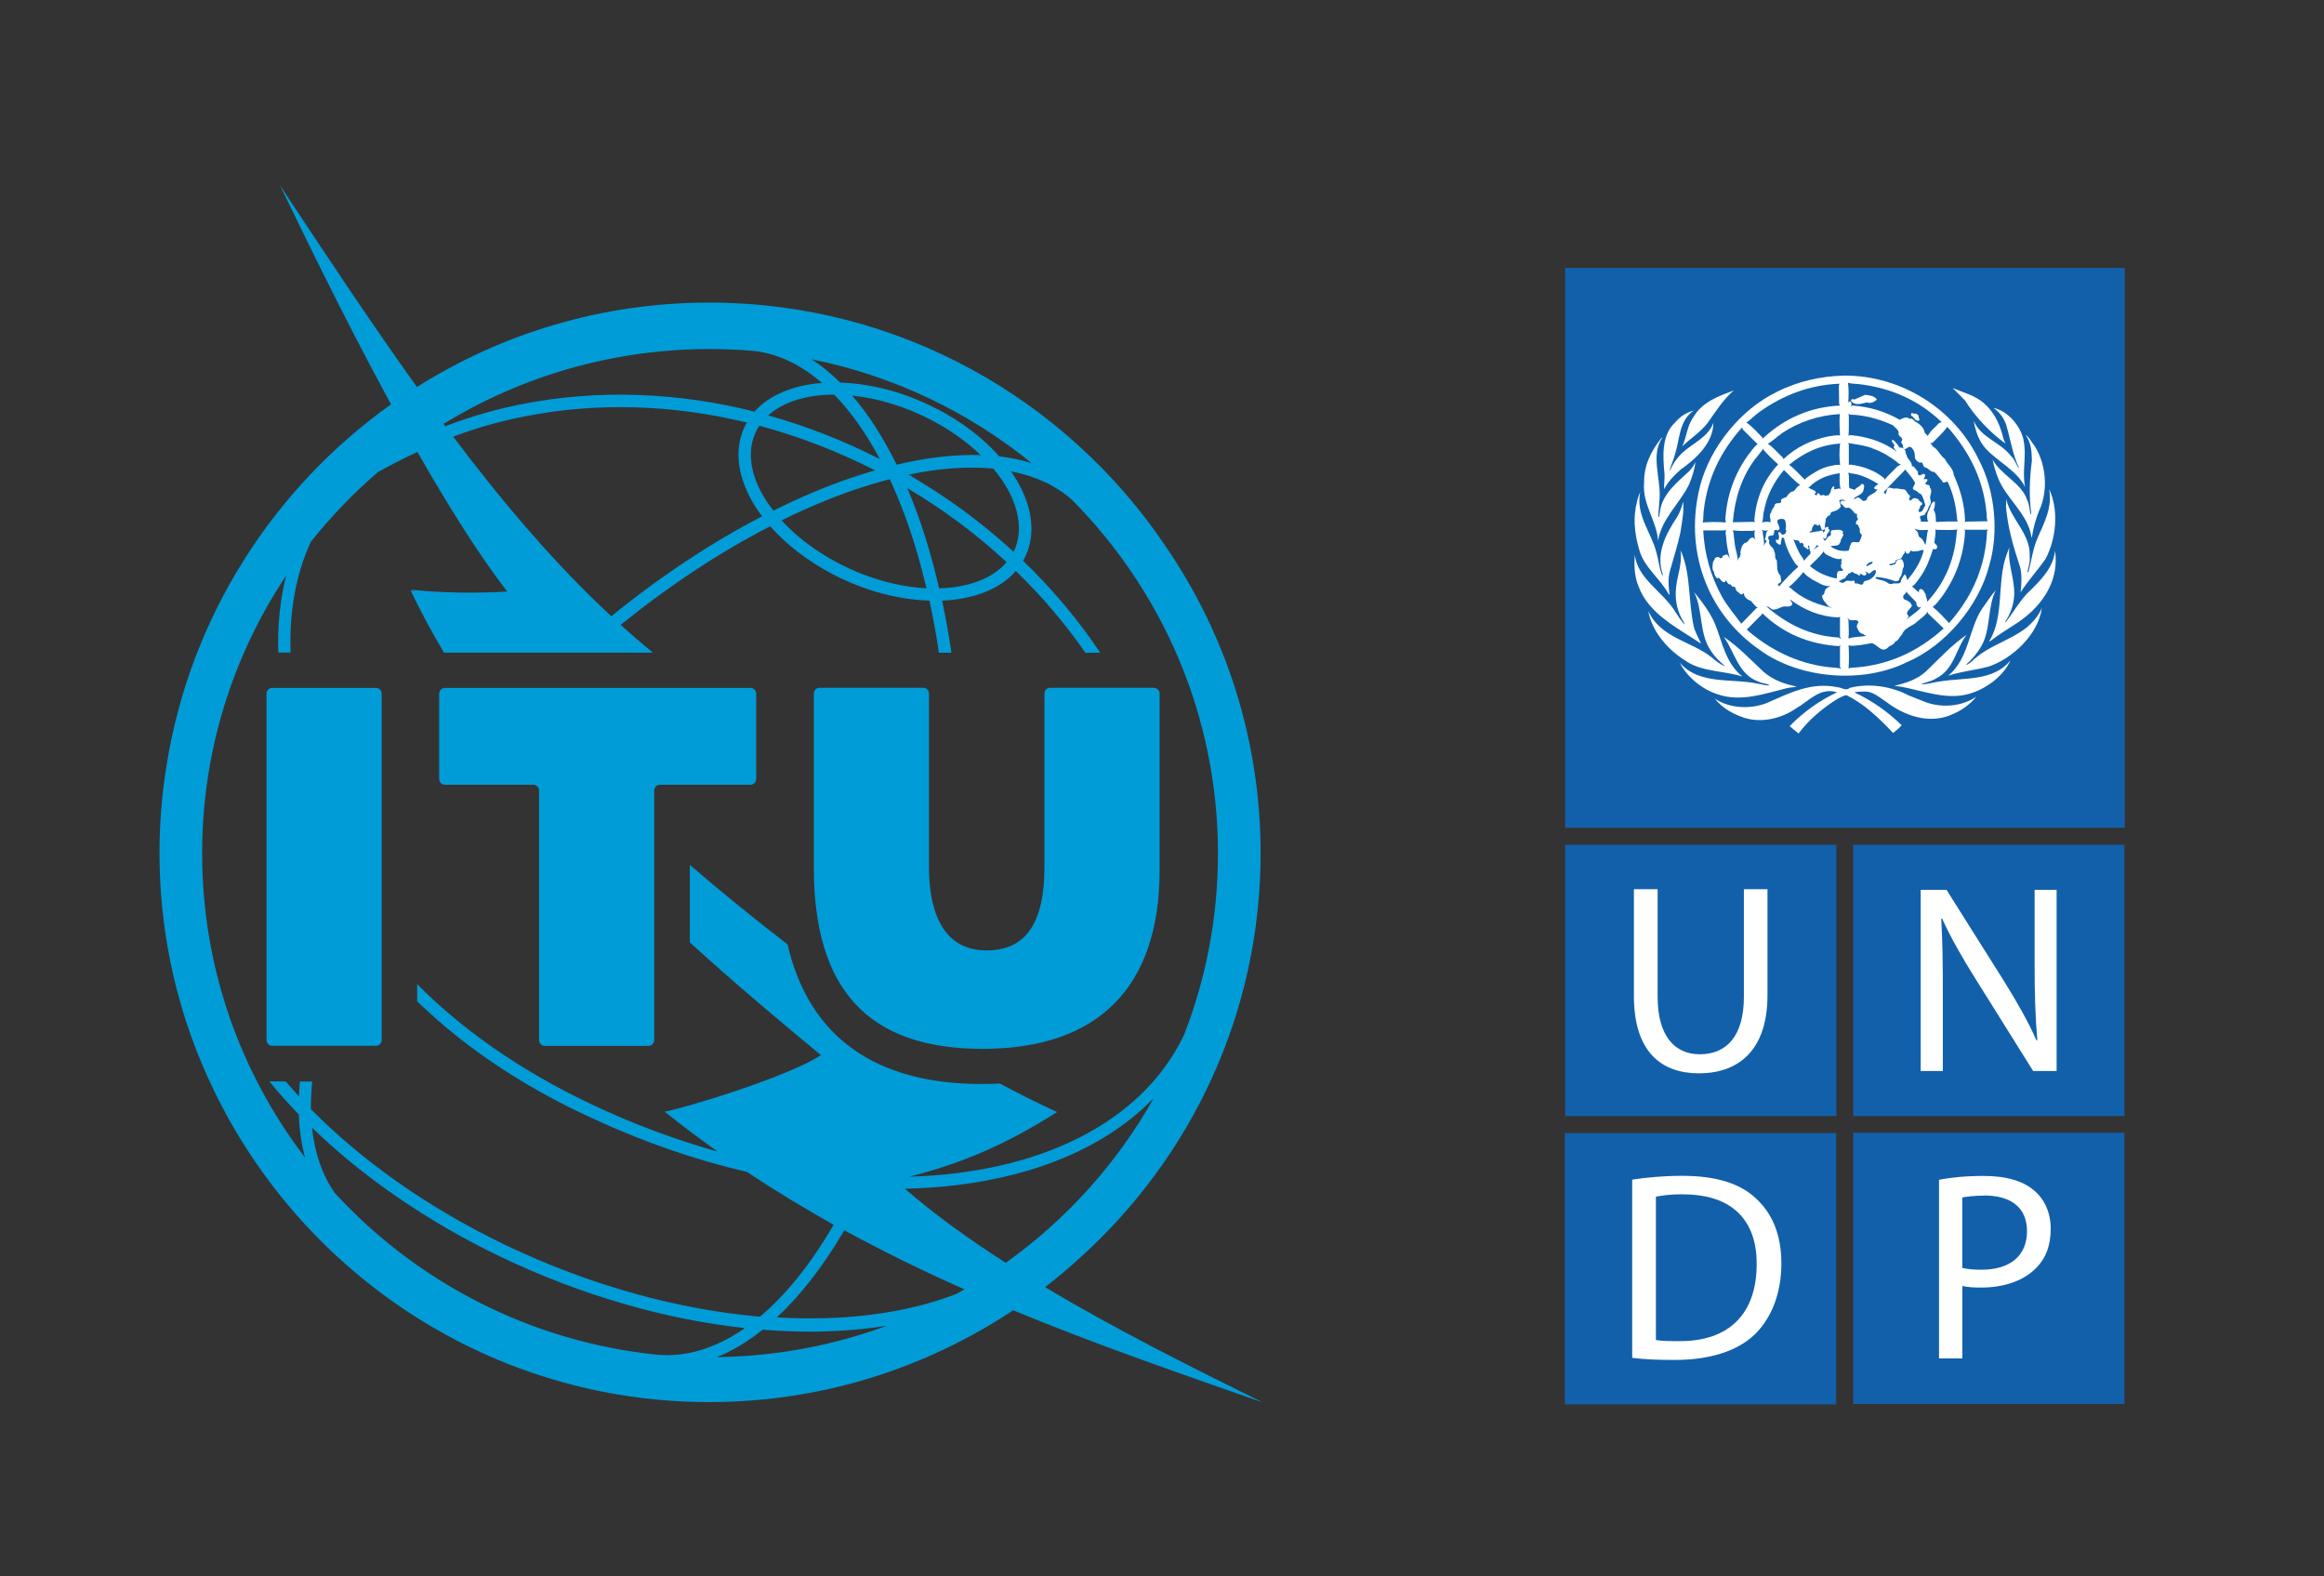
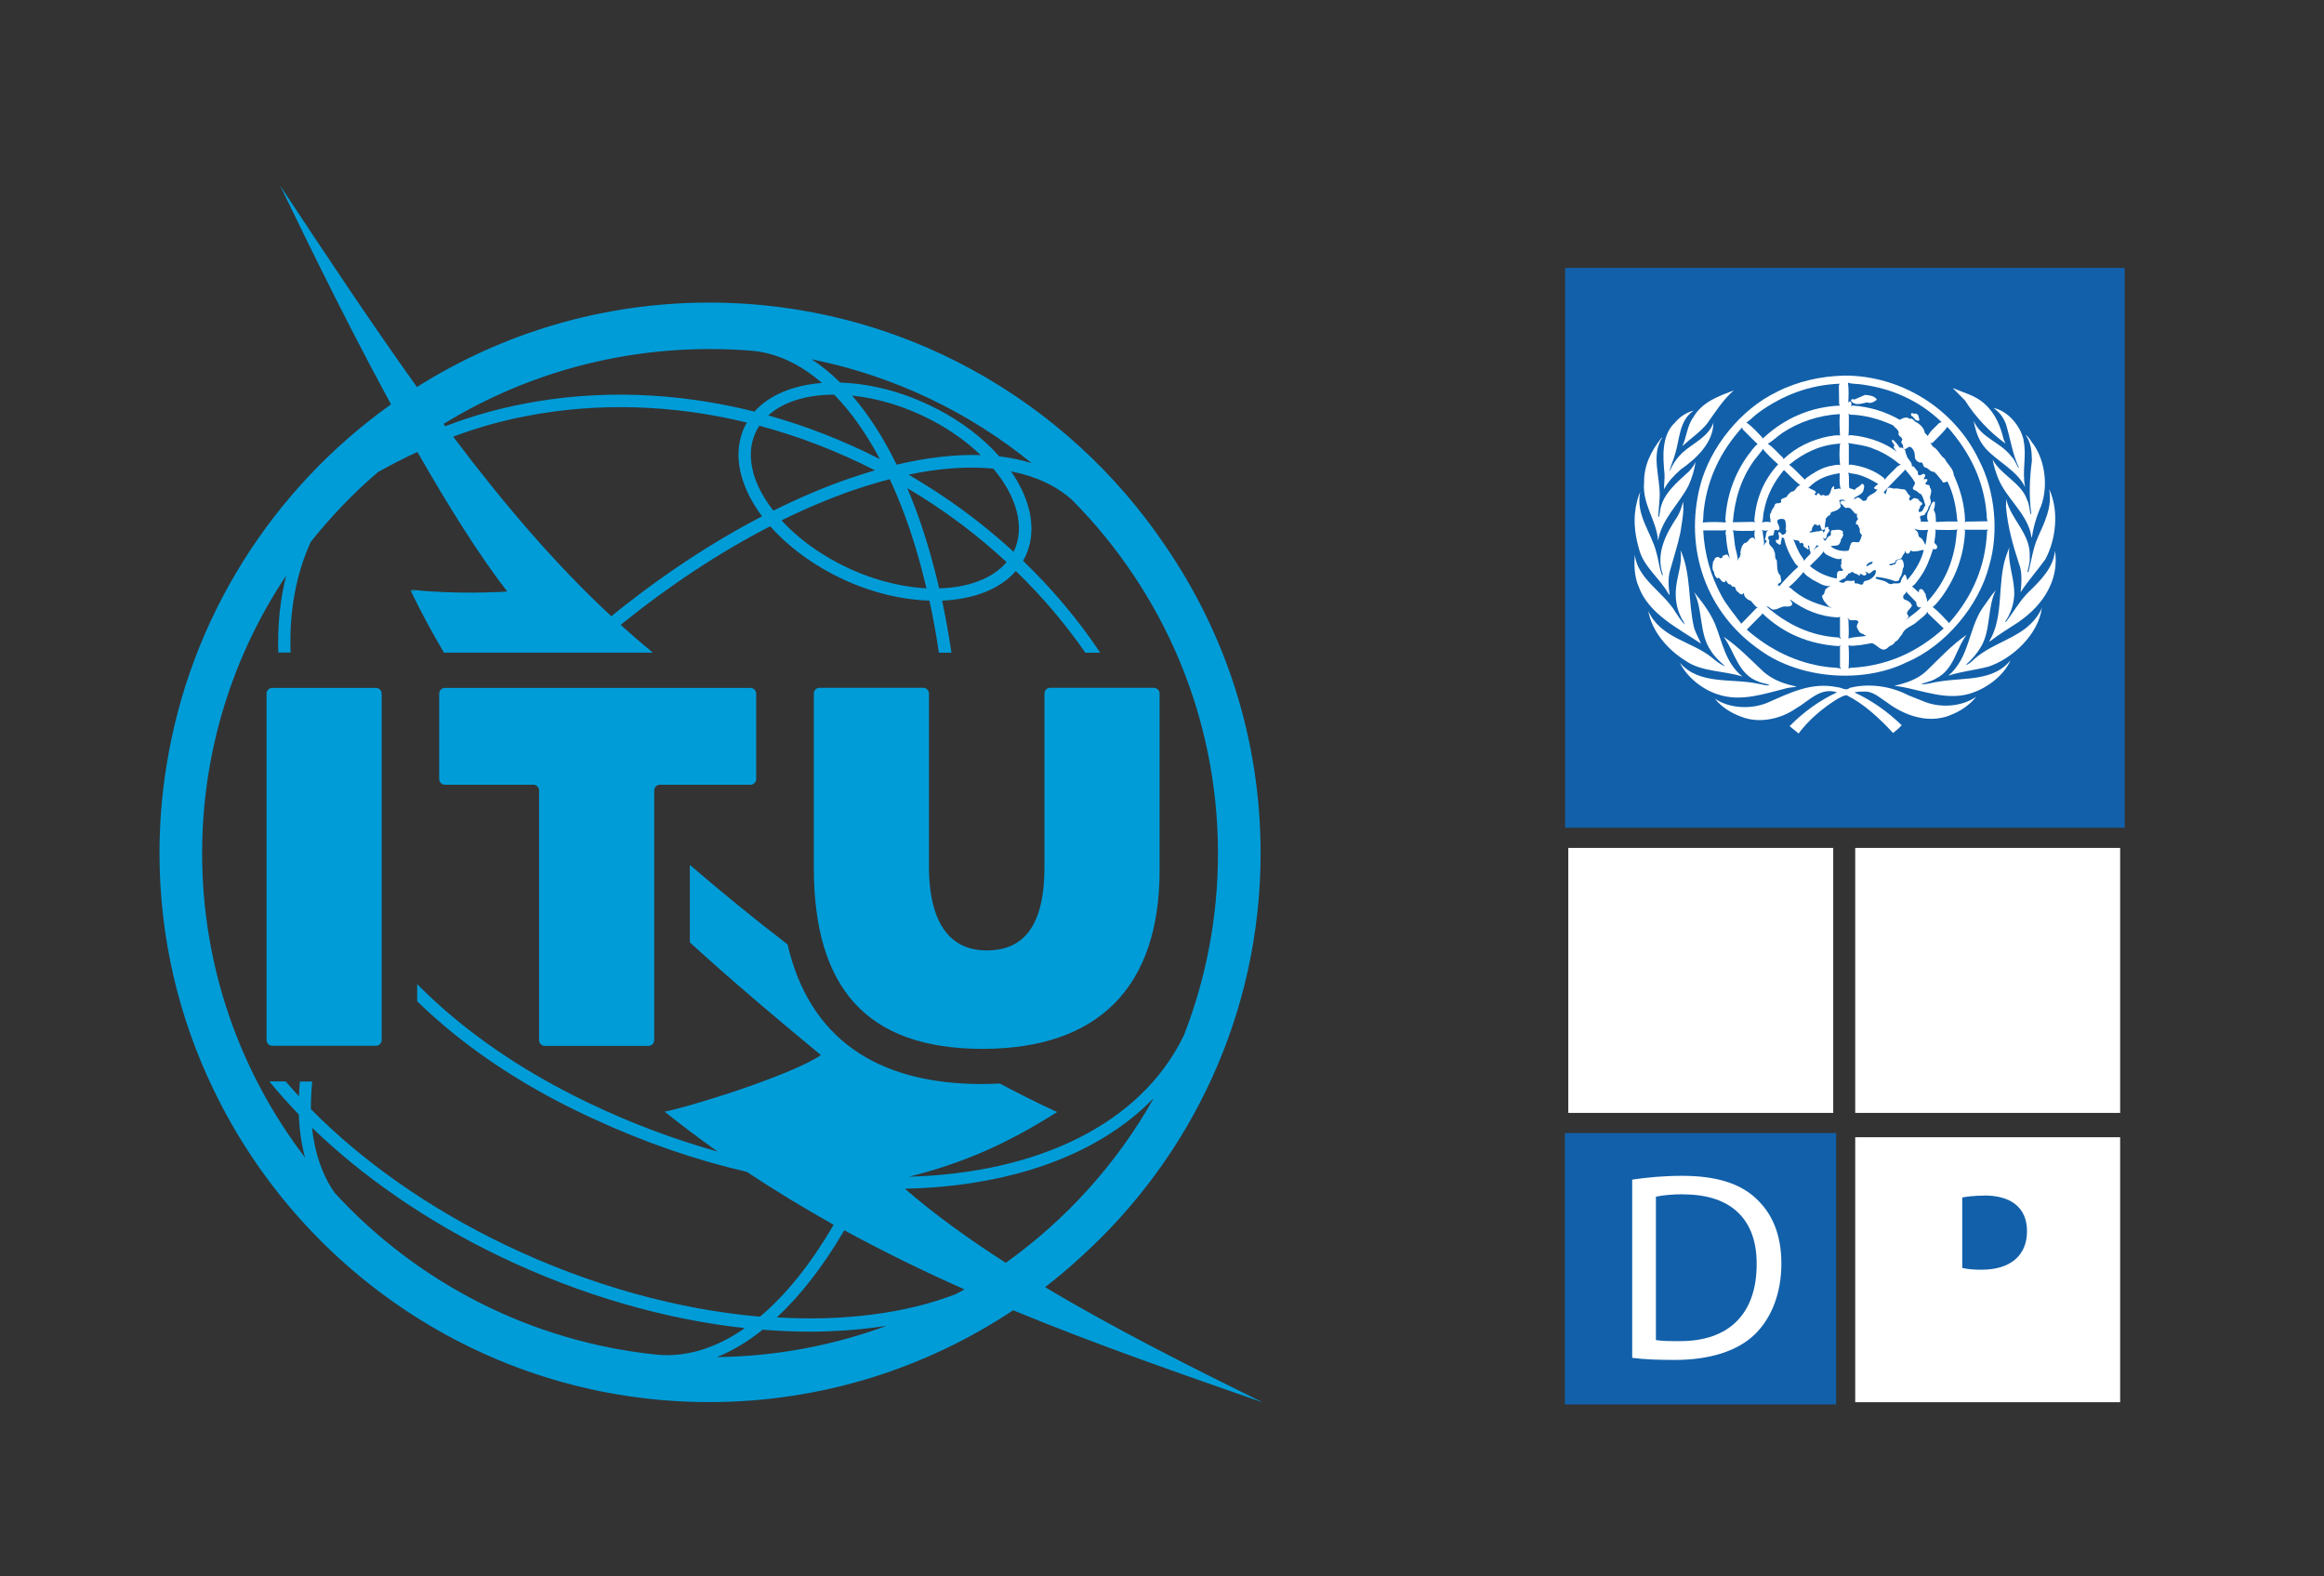
<svg xmlns="http://www.w3.org/2000/svg" id="Layer_1" viewBox="0 0 189.13 128.26">
  <rect x="0" y="0" width="189.13" height="128.26" fill="#333333" stroke="none" />
  <defs>
    <style>.cls-1{fill:#fff;}.cls-2{fill:#1260aa;}.cls-3,.cls-4,.cls-5{fill:none;}.cls-4{clip-path:url(#clippath);}.cls-6{fill:#009cd8;}.cls-5{clip-path:url(#clippath-1);}</style>
    <clipPath id="clippath">
      <rect class="cls-3" x="12.96" y="15.08" width="89.79" height="99.01" />
    </clipPath>
    <clipPath id="clippath-1">
      <rect class="cls-3" x="12.96" y="15.08" width="89.79" height="99.01" />
    </clipPath>
  </defs>
  <rect class="cls-1" x="127.82" y="22.25" width="44.64" height="44.64" />
  <rect class="cls-1" x="127.63" y="68.99" width="21.56" height="21.56" />
  <rect class="cls-1" x="150.98" y="68.99" width="21.56" height="21.56" />
  <rect class="cls-1" x="127.63" y="92.53" width="21.56" height="21.56" />
  <rect class="cls-1" x="150.98" y="92.53" width="21.56" height="21.56" />
-   <path class="cls-2" d="m127.37,68.73v22.08h22.08v-22.08h-22.08Zm16.47,12.24c0,4.52-2.39,6.36-5.58,6.36-3.02,0-5.29-1.7-5.29-6.3v-8.68h1.93v8.75c0,3.28,1.46,4.68,3.43,4.68,2.16,0,3.59-1.45,3.59-4.68v-8.75h1.92v8.62Z" />
-   <path class="cls-2" d="m150.81,68.73v22.08h22.08v-22.08h-22.08Zm16.58,18.41h-1.93l-4.68-7.48c-1.03-1.64-2.01-3.33-2.73-4.92l-.07.02c.11,1.86.13,3.63.13,6.08v6.3h-1.8v-14.74h2.1l4.7,7.46c1.07,1.73,1.95,3.26,2.62,4.79l.07-.02c-.17-1.97-.22-3.76-.22-6.04v-6.19h1.79v14.74Z" />
  <path class="cls-2" d="m161.48,97.28c-.83,0-1.46.09-1.79.15v5.73c.41.11.96.15,1.57.15,2.32,0,3.7-1.14,3.7-3.13s-1.38-2.91-3.48-2.91Z" />
-   <path class="cls-2" d="m150.81,92.16v22.08h22.08v-22.08h-22.08Zm14.92,10.98c-1.01,1.07-2.65,1.62-4.5,1.62-.57,0-1.09-.02-1.53-.13v5.9h-1.9v-14.54c.92-.18,2.12-.31,3.65-.31,1.88,0,3.26.44,4.13,1.22.81.7,1.31,1.77,1.31,3.09s-.39,2.38-1.16,3.15Z" />
  <path class="cls-2" d="m136.99,97.17c-.98,0-1.73.09-2.23.2v11.66c.48.09,1.18.09,1.92.09,4.07.02,6.28-2.27,6.28-6.26.02-3.52-1.95-5.68-5.97-5.68Z" />
  <path class="cls-2" d="m127.35,92.19v22.08h22.08v-22.08h-22.08Zm15.5,16.34c-1.4,1.38-3.68,2.12-6.54,2.12-1.38,0-2.49-.04-3.48-.17v-14.5c1.18-.18,2.56-.31,4.07-.31,2.73,0,4.68.61,5.97,1.81,1.33,1.21,2.1,2.93,2.1,5.32s-.77,4.38-2.12,5.73Z" />
  <path class="cls-2" d="m155.04,38.19l-.03.07c-.56.58-1.17,1.18-1.71,1.78.04.07.1.14.16.18.02-.15.1-.27.11-.43.15-.2.36-.07.55-.03.29-.07.56.07.86.06.22.11.24.39.44.5.05.08.01.17-.06.23.06.45.28-.12.51-.01.1.04.22.02.29.13.04.19.27.15.28.33-.02.09-.12.11-.18.16.05.18-.19.3-.1.49.35.07.36-.34.53-.52-.09-.32-.16-.64-.34-.92-.2-.04-.32-.28-.52-.32-.39-.15.06-.39.01-.63-.21-.39-.53-.73-.81-1.08Z" />
  <path class="cls-2" d="m157.32,44.65c-.26.81-.55,1.61-1.06,2.32-.2.25-.39.61-.66.74l.55.49s.01-.08.02-.12c0-.07.04-.16.13-.15.27,0,.27.28.42.42-.03.23.17.41.1.63,1.53-1.62,2.29-3.59,2.43-5.79l.08-.1c-.54.06-1.12.02-1.69.02l-.13-.04c.04.37-.06.73-.09,1.09l.2.22c.05.09.04.21-.04.28-.08.05-.19.05-.28-.02Z" />
  <path class="cls-2" d="m155.19,50.42l.09-.12c.36-.28.76-.55,1.08-.9h.04c-.07-.02-.16.05-.25.01-.17-.08-.2-.23-.2-.41l-.75-.77-.04-.12c-.05.15-.16.24-.27.35,0,.1-.03.24.09.31.24.08.56.24.61.52-.1.27-.61.51-.29.8.1.14-.14.2-.1.32Z" />
  <path class="cls-2" d="m150.83,47.22c.16.03.05.2.16.26.25-.08.44.21.64.03-.01-.29.31-.26.48-.33.27-.16.58-.38.55-.75l-.04-.05c-.19,0-.29.15-.43.26-.17.1-.26-.18-.39-.11,0,.03.04.04.06.05.04.04.05.13,0,.18-.21.19-.3-.09-.5-.07v.07s-.01.11-.07.09c-.12-.2-.37-.13-.49-.3-.08-.04-.15.01-.21.06-.04.09-.24-.01-.19.15-.15.05-.17.22-.28.32-.19-.03-.27.18-.45.18.02.04,0,.1.06.1.11.05.22.06.35.04.18-.29.49-.05.74-.16Z" />
  <path class="cls-2" d="m149.74,52.61l.06-.09-.19.05c-2.37-.16-4.46-1-6.19-2.67l-.02.07-1.25,1.26c1.89,1.64,4.03,2.7,6.47,3.03.39.07.83.03,1.21.15l-.09-.15v-1.64Z" />
  <path class="cls-2" d="m150.85,40.57c.14.08.22-.07.33-.1.17.02.3.16.41.27.11.05.21-.02.31-.05.07-.5.7-.43.89-.9l-.12.04c-.05-.07-.17-.04-.16-.15.1-.1.24-.25.36-.29-.55-.34-1.11-.63-1.73-.79-.24-.06-.5-.06-.73-.15.12.35.01.86.09,1.26l.44.15c.13-.21.41-.25.53-.46.08-.07.17,0,.23.07.02.16-.02.33-.07.49-.16.33-.55.37-.77.61Z" />
  <path class="cls-2" d="m154.75,46.7c.02.2-.22.29-.19.49-.08.09-.21.1-.33.1-.48-.18-.98-.3-1.52-.35-.05.02-.08.06-.07.12.22.12.48.12.72.22.21.05.35.31.61.23.22-.12.58.07.73-.16-.02-.22.17-.39.27-.58l.07-.02c.12.13.12.32.17.45.17-.18.3-.38.46-.57.4-.58.74-1.21.89-1.88-.16,0-.33.04-.48.09-.18-.01-.39.09-.54-.03-.06-.05-.09.02-.09.07-.06.09-.12.21-.26.16-.11-.05-.11-.16-.15-.25,0,.07-.02.13-.03.19-.13.13-.17.26-.26.41-.13.14-.33.09-.47.21-.02.29-.35.23-.53.32-.01.04.03.04.05.07.08.02.2.02.26-.06.26.07.2-.26.35-.36.13-.02.25-.13.38-.04.13.16.16.4.14.61-.14.15-.07.38-.17.55Z" />
-   <path class="cls-2" d="m151.94,46.08c.15-.15.45-.15.47-.36-.21-.03-.32.08-.47.2-.02.05-.09.13,0,.16Z" />
+   <path class="cls-2" d="m151.94,46.08c.15-.15.45-.15.47-.36-.21-.03-.32.08-.47.2-.02.05-.09.13,0,.16" />
  <path class="cls-2" d="m150.44,51.95c.45-.15.97-.13,1.46-.21-.1-.04-.19-.06-.27-.16-.29-.02-.42-.32-.51-.54-.04-.16.07-.3.13-.44-.12-.25-.5-.07-.72-.16-.06-.05-.1-.12-.19-.13l.09.13c0,.5.06,1.01,0,1.5Z" />
  <path class="cls-2" d="m156.87,49.76c-.17.33-.55.55-.83.8-.39.4-1.04.48-1.24,1.05-.21.19-.29.5-.58.61-.11.29-.42.27-.6.49-.51.45-.84-.29-1.3-.38l-.93.16c-.32,0-.64.12-.95.01.04.62.04,1.29,0,1.91l.12-.07c2.93-.13,5.45-1.24,7.62-3.21l-1.28-1.22-.03-.15Z" />
  <path class="cls-2" d="m155.8,43.03l.19.19c.19.13.06.4.26.51.24.12.32.39.43.6.04-.05.04-.12.05-.18.08-.33.07-.71.18-1.04-.36.02-.78.06-1.1-.09Z" />
  <path class="cls-2" d="m152.35,36.46c-.61-.22-1.29-.31-1.95-.41l.06.13v1.65s.15-.03.15-.03c1.01.14,1.93.46,2.73,1.11l.04.13c.27-.38.69-.71,1.01-1.07l.3-.18-.15-.06c-.67-.56-1.4-.98-2.19-1.26Z" />
  <path class="cls-2" d="m149.48,47.07c.04-.16-.02-.37.06-.51.06-.13.22-.13.35-.1.07,0,.12-.1.07-.16-.18-.04-.1-.23-.16-.34,0-.06.11-.05.08-.13-.12-.1.06-.21-.04-.31.03-.02.05-.05.08-.08-.37.15-.76-.07-1.08-.21-.16-.09-.39-.18-.43-.38-.26.43-.76.81-1.12,1.21.65.53,1.38.87,2.19,1.01Z" />
  <path class="cls-2" d="m141.06,43.24l.13,1.12c.06.43.24.84.23,1.27.07-.09.02-.27.19-.29-.07-.13.13-.25.02-.36.05-.29.09-.59.35-.8.31-.01.33-.42.64-.44.16,0,.25.21.32.28-.2-.24-.18-.62-.13-.89l-.13.06c-.56-.01-1.15.04-1.69-.04l.07.1Z" />
  <path class="cls-2" d="m148.04,44.45l-.21-.1c-.04.15-.14.29-.25.39h.02c.15-.09.25-.28.44-.29Z" />
  <path class="cls-2" d="m143.04,49.46c-.21-.15-.39-.38-.56-.58-.2-.05-.41-.19-.51-.39-.06-.07,0-.19-.07-.24l-.07.09c-.21.1-.29-.12-.44-.21-.19-.1-.1-.46-.35-.39-.1,0-.13-.12-.19-.18-.24.02-.3-.24-.42-.36-.02.05,0,.13-.07.16-.24.05-.33-.24-.49-.36-.04.02-.07.07-.13.05-.15-.13-.24-.31-.25-.51-.2-.22-.11-.58-.07-.86.04-.07.14-.12.12-.21.05-.13.19-.14.32-.15.05.02.1.07.12.11.08-.05.25,0,.19-.17.1-.09.25-.12.39-.15.1.12.15.26.27.38l-.08-.13c-.15-.6-.26-1.2-.29-1.85,0-.04-.08-.05-.03-.09v.02c.02-.13,0-.25.03-.34l-.16.06h-1.69c.1,1.93.61,3.7,1.49,5.32.43.8,1.06,1.52,1.61,2.27l1.21-1.25.15-.06Z" />
  <path class="cls-2" d="m149.59,50.24c-1.48-.07-2.77-.61-3.92-1.47.04.15.23.24.18.42-.1.16-.32.17-.49.16-.35-.06-.6.21-.93.24-.3.09-.4-.27-.67-.24,1.69,1.47,3.62,2.4,5.88,2.52l.17.12-.07-.21v-1.6l-.15.06Z" />
  <path class="cls-2" d="m144.98,35.28c-.38.26-.72.6-1.11.83.45.29.82.76,1.23,1.13l.04.12c1.03-.99,2.29-1.57,3.64-1.85.32-.03.64-.14.96-.07-.02-.58-.07-1.18-.01-1.75-1.76.1-3.34.64-4.75,1.58Z" />
  <path class="cls-2" d="m146.67,44.17c-.06-.03-.07-.02-.12.03-.03,0-.07,0-.09-.01,0-.35-.39-.14-.53-.32.17.32.26.67.44.99.11.28.35.5.46.77.12-.22.35-.39.51-.59.01-.09,0-.17-.05-.24-.06-.13,0-.31-.1-.42-.16.05.06.21-.01.3-.07.04-.14-.01-.15-.07-.14-.02-.25-.15-.29-.27.12-.07-.03-.1-.06-.16Z" />
  <path class="cls-2" d="m143.54,41.62c-.07.29-.03.63-.15.9.21-.1.52-.06.76-.03-.14-.07-.02-.25-.1-.35-.02-.15-.04-.34.1-.44-.02-.25.25-.38.27-.6.07-.25.36-.08.5-.22.09-.05.01-.13.01-.2.12-.16.31-.16.46-.25.1-.16.24-.33.41-.43.36.01.37-.5.72-.51-.47-.36-.92-.84-1.34-1.25-.84,1-1.41,2.11-1.63,3.36Z" />
  <path class="cls-2" d="m143.42,36.62l-.66.83c-1.07,1.48-1.59,3.18-1.74,5.04l1.66-.03.16.06c-.07-.04-.05-.12-.07-.18.13-1.73.74-3.27,1.94-4.56-.46-.4-.89-.82-1.28-1.28v.12Z" />
  <path class="cls-2" d="m143.77,44.08c.02-.11-.15-.14-.13-.25.12-.22,0-.59.3-.69-.21.04-.4.08-.58-.05l.09.15c.01.4.17.78.09,1.19.07-.11.08-.27.23-.35Z" />
  <path class="cls-2" d="m144.4,43.15l-.05.32c-.07.19-.31.05-.42.18-.08.12,0,.25.07.35-.17.39.38.51.38.86.17.22-.02.53.22.73.05.39-.05.93.29,1.24l.06.38c.07.26-.31.19-.26.42.07-.04.09.06.1.08h0c.47-.55,1.01-1.12,1.56-1.6l-.23-.23c-.43-.64-.77-1.33-.93-2.08l-.18-.09c0,.19-.1.35-.08.54l-.06.07c-.13,0-.21-.11-.31-.18-.02-.07-.09-.18.01-.23.06,0,.1.01.15.04.05-.07.03-.16.06-.25.02-.15-.11-.28-.02-.41.12-.01.2.13.25.21.12.04.21-.06.3-.1,0-.1.15-.24-.01-.3.09-.24.03-.49-.01-.72-.07-.2-.29-.16-.45-.15-.49.16.08.53-.04.83-.07.18-.25.01-.38.08Z" />
  <path class="cls-2" d="m148.55,47.97c.13-.14.29-.24.45-.3-.54.11-1.02-.28-1.47-.49-.26-.19-.6-.35-.76-.64-.36.44-.78.89-1.21,1.24.19.01.29.22.45.31.91.76,2.05,1.12,3.1,1.38l-.29-.13c-.22-.25-.53-.54-.54-.89.22-.07.19-.32.27-.48Z" />
  <path class="cls-2" d="m157.06,36.07c.13.03.16.18.25.27.44.24.56.71.95.98.22.46.72.81.74,1.33.53,1.17.89,2.4.92,3.77l-.05.07c.06,0,.1-.02.15-.05l1.75-.03c-.12-.17-.07-.42-.1-.63-.23-2.7-1.38-5.01-3.19-7.05-.33.45-.79.87-1.21,1.3l-.21.04Z" />
  <path class="cls-2" d="m140.45,42.51l-.04-.24c.12-1.94.73-3.66,1.82-5.2.27-.31.47-.7.81-.93-.39-.37-.81-.8-1.22-1.21l-.04-.16c-1.73,1.92-2.8,4.12-3.11,6.63-.07.36-.02.74-.1,1.11.61-.05,1.27-.05,1.88,0Z" />
  <path class="cls-2" d="m143.5,35.69l.03-.08c1.77-1.62,3.84-2.5,6.2-2.61l-.06-.15-.02-1.46.05-.17c-2.44.1-4.61.93-6.53,2.31-.37.25-.7.64-1.07.86h.05c.48.35.94.86,1.34,1.29Z" />
  <path class="cls-2" d="m149.74,38.5c-.98.13-1.88.46-2.59,1.22h.13c.14.15.38.11.49.31.05.11-.1.1-.1.19.03.02.07.03.1.07.11.04.09-.07.13-.12.15-.15.18.15.32.15.1-.07.25-.07.32.04.1-.09.3,0,.33-.16.19-.2.09-.51.36-.64.1.05,0,.15.03.23.19.08.4-.16.55.03-.14-.39-.1-.89-.09-1.32Z" />
  <path class="cls-2" d="m127.37,21.8v45.55h45.54V21.8h-45.54Zm39.07,23.72c-.64.9-1.41,1.75-2,2.67.07-.73.15-1.63-.13-2.32-.49-1.49-.92-3-1.06-4.63l.02-.63c.37,1.67,2.01,2.82,1.91,4.69.04.45-.1.84-.19,1.24l.03.03.07-.08c.24-.92.36-1.88.74-2.74.54-1.23,1.21-2.48.93-3.96.82,1.75.57,4.1-.32,5.74Zm-1.01-9.45c1.07,1.46,1.31,3.78.53,5.45-.29.71-.5,1.46-.61,2.25-.05-.13-.07-.32-.11-.47-.43-1.63-1.97-2.8-2.61-4.34-.2-.5-.37-1.03-.47-1.57.68,1.26,2.36,1.91,2.81,3.29.19.35.18.79.29,1.17.02,0,.05-.02.05-.04-.2-1.43-.14-2.92.05-4.33-.01-.76-.08-1.51-.51-2.09.27.16.4.46.58.7Zm-.76-.28c.29,1.27-.13,2.52.13,3.81h-.01c-.69-1.35-2.17-2-3.18-3.09-.59-.65-.84-1.44-.99-2.28.58,1.4,2.15,1.71,3.05,2.89.3.27.4.65.6.96l.03-.03c-.52-1.1-.69-2.35-1.05-3.53-.18-.51-.54-1.01-1.02-1.33,1.18.24,2.2,1.47,2.45,2.6Zm-3.16-2.93c.89.79,1.29,1.83,1.55,2.89l.15.34c-1.29-.93-2.46-2.18-3.29-3.5l-1.01-1.02c.89.38,1.84.6,2.6,1.28Zm-16.89-.99c1.68-.83,3.52-1.27,5.52-1.31,4.58,0,8.95,2.7,10.94,6.93,1.26,2.43,1.62,5.79.8,8.54-.83,3.25-3.56,6.53-6.74,7.87-3.58,1.75-8.67,1.32-11.86-.97-4.44-3.04-6.25-8.28-4.91-13.45.81-3.07,3.26-6.17,6.25-7.6Zm-3.51-.12c-.89.78-1.51,1.77-2.17,2.7-.59.73-1.35,1.22-2.03,1.85.36-.75.38-1.65.89-2.34.73-1.28,2.09-1.73,3.31-2.2Zm-4.88,2.73c.43-.54.98-.92,1.6-1.07-1.2.83-1.12,2.31-1.51,3.54-.12.46-.33.87-.44,1.34l.03.02c.2-.53.55-1.03.99-1.46.86-.79,2.12-1.28,2.54-2.45-.02,1.62-1.37,2.9-2.67,3.81-.53.47-1.05,1-1.34,1.6-.03-.41.06-.82.03-1.26-.14-1.41-.24-3.03.76-4.08Zm-2.43,4.84c-.04-1.43.56-2.6,1.4-3.67.02-.01.04-.04.07-.03-.92,1.4-.16,3.17-.2,4.77l-.12,1.63s.02.06.06.04c.05-.18.07-.38.1-.56.22-1.32,1.36-2.25,2.36-3.16.21-.24.4-.48.51-.76-.08.66-.29,1.32-.56,1.92-.78,1.52-2.22,2.76-2.48,4.5-.13-1.66-1.26-2.91-1.15-4.67Zm-.7,2.04c.1-.45.18-.91.38-1.32-.37,1.89.9,3.26,1.32,4.91.18.61.22,1.27.47,1.85.02.01.04-.01.06-.03-.62-1.75.27-3.37,1.18-4.74.22-.37.35-.78.46-1.21.1.79-.1,1.7-.22,2.52-.22,1.04-.55,2.03-.83,3.05-.19.63-.14,1.35-.04,2.01l-.09-.07c-.66-1.22-1.97-2.17-2.36-3.51-.32-1.06-.53-2.29-.32-3.45Zm-.06,3.7c.15,2.01,2.31,3.07,3.31,4.74.24.34.44.72.76,1-.05-.21-.25-.39-.32-.61-.35-.7-.48-1.53-.39-2.37.1-1.03.53-1.98.36-3.06.88,1.9.61,4.27,1.11,6.33.13.45.39.85.56,1.28-1.81-1.23-4.27-2.4-5.08-4.66-.34-.78-.38-1.74-.3-2.63Zm1.08,4.61c1.01,2.28,3.53,2.47,5.23,3.86.31.27.64.51.99.67l.02-.02c-.39-.35-.84-.75-1.11-1.21-.99-1.38-.64-3.31-1.38-4.79.67.81,1.29,1.64,1.69,2.56.61,1.49.84,3.18,2.24,4.31-1.52-.5-3.3-.36-4.63-1.29-1.46-.9-2.77-2.42-3.04-4.1Zm2.59,4.26c1.61,1.84,4.26,1.23,6.41,1.71.3.04.58.16.9.12-.26-.16-.61-.15-.89-.29-1.69-.59-1.94-2.42-2.85-3.65,1.17.78,2.16,1.83,3.24,2.84.78.68,1.71,1,2.7,1.2-.24.08-.55.06-.8.13-1.77.44-3.73,1.15-5.61.51-1.22-.38-2.48-1.35-3.09-2.55Zm21.94,4.29c-1.82.68-3.72-.03-5.14-1.11-.58-.36-1.09-.89-1.83-.84-.27,0-.53,0-.76.07,1.38.64,2.67,1.53,3.84,2.67-.2.23-.45.44-.7.63-1.13-1.22-2.39-2.39-3.79-3.08-.27.04-.53.2-.78.33-1.14.72-2.27,1.65-3.12,2.79l-.73-.6c1.17-1.18,2.45-2.09,3.86-2.75-1.38-.44-2.29.72-3.34,1.31-1.23.86-2.99,1.26-4.47.67-.8-.3-1.57-.75-2.14-1.47,1.17.8,2.9.89,4.23.36,1.78-.77,3.62-1.75,5.77-1.28.33,0,.66.34.98.05,1.59-.41,3.39-.13,4.77.6l1.41.56c1.31.49,3.01.35,4.13-.45-.58.72-1.37,1.24-2.19,1.53Zm1.95-1.88c-2.05.77-4.1-.18-6.06-.49l-.38-.05h0c.93-.22,1.85-.5,2.59-1.18,1.1-1.06,2.08-2.14,3.3-2.97-.9,1.16-1,2.81-2.5,3.56-.37.24-.84.29-1.22.47.55.01,1.04-.18,1.58-.24,2-.32,4.3,0,5.7-1.7-.52,1.19-1.83,2.19-3.02,2.6Zm1.13-2.08c-1.04.28-2.16.37-3.17.72,1.72-1.47,1.62-3.76,2.77-5.49.37-.49.67-1.01,1.09-1.47-.7,1.4-.39,3.22-1.19,4.58-.31.54-.75,1.06-1.24,1.49.16,0,.3-.15.44-.24,1.31-1.3,3.01-1.66,4.41-2.72.57-.45,1.08-1.04,1.33-1.68-.27,2.16-2.41,4.18-4.43,4.82Zm2.58-3.67c-.81.53-1.63,1.02-2.4,1.62v-.07c1.19-1.98.61-4.69,1.34-6.87l.27-.73c-.15,1.35.44,2.5.4,3.86-.04.82-.31,1.55-.74,2.2h.07c.58-.76,1.04-1.58,1.72-2.31,1.06-1.02,2.13-2.06,2.27-3.48.36,2.36-.97,4.43-2.93,5.77Z" />
  <path class="cls-2" d="m159.96,43.12l-.1-.07.06.16c-.1,2.02-.77,3.81-1.92,5.39-.22.27-.44.6-.72.78.46.36.97.91,1.35,1.33l.05-.09c1.86-2.12,2.91-4.57,3.03-7.41l.07-.15-.09.04h-1.73Z" />
  <path class="cls-2" d="m149.65,36.1c-1.54.11-2.88.75-4.05,1.72.46.32.87.84,1.29,1.21.03-.04.06-.09.09-.13.58-.41,1.17-.79,1.85-.96.3-.03.6-.18.92-.1-.07-.57-.07-1.2,0-1.79l-.1.06Z" />
  <path class="cls-2" d="m150.41,32.83c0-.05.02-.1.06-.15.08-.05.16.02.19.08,0,.08.04.23-.03.28.07.01.11-.04.17-.04,1.39.1,2.68.51,3.83,1.17v-.03c.24-.12.54-.27.78-.06.29-.11.35.25.58.29.29.17.61.49.64.82.05.11.22.19.25.3.19-.41.58-.7.92-1.06l.21-.09c-1.83-1.75-4.01-2.71-6.44-3.05-.39-.07-.81-.03-1.18-.15.07.48.06,1.14.02,1.68Zm5.46.81c.12.04.23.09.27.22-.03.14.13.25.03.36-.33.09-.36-.29-.61-.38-.04-.05-.05-.11-.04-.18.12-.14.22.09.35-.03Zm-5.22-1.1c.05-.1.19-.06.26-.03l.87-.38c.35.03.74.07.95.36v.04c-.22.18-.5.33-.79.21-.4.08-.96.31-1.28-.1-.01-.03-.05-.07-.01-.1Z" />
  <path class="cls-2" d="m150.41,35.44c.23-.08.47.02.7.02,1.19.19,2.31.58,3.27,1.31-.11-.12-.25-.26-.28-.44.02-.02.04-.03.07-.02.01-.19-.19-.29-.22-.46.03-.04.07-.07.13-.05.21.19.38.41.53.63.13-.05.24.03.34.1.18.1.07.33.2.45.02.36.46.56.44.92,0,.08.11.02.15.06l.36.45c-.07.09-.01.19.06.25.16.07.26-.13.42-.1.24.13-.04.29-.01.44.09,0,.21-.07.28.02.03.13-.11.22-.16.3,0,.13.11.1.21.13.11,0,.18.13.15.22.3.32-.09.66.05.99.1.22-.02.43-.16.59,0,.27-.24.43-.33.66l-.31.06c-.16.16.14.37-.02.47h.68s-.07-.06-.07-.06c-.1-.27-.07-.63.09-.86.1-.22.13-.48.32-.67.04-.01.12-.09.16,0,.01.21,0,.44-.1.63.19.28.17.64.19.99.6-.04,1.19-.05,1.78-.04l-.05-.11c-.09-1.12-.32-2.19-.79-3.14-.13,0-.22.11-.36.07-.05-.02-.08-.07-.07-.12-.24-.23-.39-.53-.67-.74-.31.03-.45-.33-.73-.36-.25-.1-.08-.5-.44-.39-.18-.07-.35-.21-.38-.41,0-.32-.06-.66-.35-.86-.22-.08-.31.21-.53.16-.12-.06-.07-.22-.1-.32-.04-.09-.15-.16-.13-.28.29-.38-.35-.37-.21-.74-.04-.27-.31-.37-.45-.58-.94-.43-1.88-.72-2.94-.84-.26-.04-.5.02-.73-.1l.06.12c-.01.56.02,1.17-.03,1.69Z" />
  <path class="cls-2" d="m149.8,41.22c-.18.3-.49.37-.77.45-.08.1-.06.31-.25.29-.06.13-.27.21-.19.41-.1.21-.05.47-.1.7-.36.22-.25-.3-.44-.41l-.06.1c-.07.02-.12-.02-.17-.07-.06-.02-.15-.04-.19.01-.08.13-.2.24-.17.43-.04.11-.22.07-.19.19.2,0,.42-.04.61-.09.14.04.26-.07.4-.07.05.02.1.07.08.15h.05c.1-.07.14-.18.1-.29.01-.13.15-.13.24-.16.08.04.03.12.04.18.27.1-.07.3-.1.45-.07.12,0,.38-.23.34-.04-.01-.07-.05-.06-.1h-.03c0,.1.07.23.16.27.17-.14.18-.38.42-.41.13-.13-.05-.34.13-.45.32,0,.66-.14.91.11-.02.11-.06.16.03.25-.06.14-.1.29-.22.41.03.08,0,.18-.06.23-.08.37-.51.19-.76.32.38.29.84.4,1.34.36.26-.01.15-.33.28-.48.08-.43.47-.13.71-.25.09-.18.18-.36.21-.57-.15-.1-.21-.28-.16-.46-.1-.14-.09-.39-.32-.42-.04-.05,0-.11.02-.15,0-.13.13-.18.16-.28-.14-.09-.1-.29-.09-.41-.24.07-.26-.24-.44-.31-.04-.14-.19-.16-.31-.19-.29.14-.34-.22-.56-.3-.02-.07-.07-.16,0-.22.11-.09.25-.01.38-.02l-.1-.05c-.1-.11-.31-.04-.44,0,.12.12.07.34.15.49Z" />
  <g id="EPS_CMJK_ITU_official_logo">
    <g class="cls-4">
      <g class="cls-5">
        <path class="cls-6" d="m30.59,55.97c.26,0,.47.21.47.47v28.18c0,.26-.21.47-.47.47h-8.43c-.26,0-.47-.21-.47-.47v-28.18c0-.26.21-.47.47-.47h8.43" />
        <path class="cls-6" d="m61.07,55.97c.26,0,.47.21.47.47v6.94c0,.26-.21.47-.47.47h-7.36c-.26,0-.47.21-.47.47v20.31c0,.26-.21.47-.47.47h-8.43c-.26,0-.47-.21-.47-.47v-20.31c0-.26-.21-.47-.47-.47h-7.19c-.26,0-.47-.21-.47-.47v-6.94c0-.26.21-.47.47-.47h24.86" />
        <path class="cls-6" d="m93.9,55.97c.26,0,.47.21.47.47v14.36c0,9.51-4.98,14.54-14.41,14.54s-13.73-4.96-13.73-14.76v-14.15c0-.26.21-.47.47-.47h8.43c.26,0,.47.21.47.47v14.1c0,3.1.82,6.8,4.7,6.8,3.17,0,4.7-2.22,4.7-6.8v-14.1c0-.26.21-.47.47-.47h8.43" />
        <path class="cls-6" d="m102.75,114.1c-5.6-2.76-11.9-5.91-17.7-9.37.99-.77,1.95-1.57,2.87-2.42,9.01-8.13,14.67-19.86,14.67-32.89,0-9.27-2.86-17.88-7.75-25-8.04-11.93-21.68-19.8-37.12-19.8-8.74,0-16.9,2.52-23.79,6.87-3.63-5.07-7.28-10.56-11.14-16.4,1.21,2.46,4.81,10.05,9.03,17.81-9.59,6.83-16.37,17.34-18.28,29.46-.37,2.3-.56,4.66-.56,7.06,0,6.91,1.59,13.45,4.42,19.28,7.23,15,22.59,25.38,40.32,25.38,9.14,0,17.64-2.76,24.73-7.47,6.81,2.81,13.65,5.17,20.32,7.5m-49.24-3.88c-10.38-1.05-19.63-5.92-26.29-13.17-1.02-1.46-1.63-3.24-1.85-5.31,4.14,4.01,9.39,7.65,15.36,10.51,6.52,3.12,13.35,5.09,19.87,5.8-2.32,1.62-4.72,2.37-7.09,2.17m-29.12-22.24c-.04.41-.07.82-.08,1.21-.37-.4-.73-.81-1.08-1.21h-1.33c.74.91,1.55,1.81,2.4,2.69.04,1.25.21,2.42.51,3.51-5.26-6.88-8.38-15.46-8.38-24.76,0-8.35,2.52-16.12,6.84-22.6-.5,1.96-.71,4.05-.64,6.26h1c-.12-3.25.41-6.3,1.64-9,1.64-2.06,3.47-3.97,5.47-5.68,1.04-.58,2.11-1.13,3.21-1.64,2.44,4.28,4.98,8.35,7.31,11.36-.45.03-4.27.26-7.88-.16l.43.12c-.13-.01-.27-.02-.41-.04.83,1.73,1.74,3.41,2.71,5.05h17c-.89-.73-1.76-1.48-2.62-2.26,3.96-3.2,8.08-5.92,12.17-8.02,1.31,1.48,3.05,2.83,5.09,3.9,2.62,1.37,5.38,2.07,7.87,2.15.3,1.38.56,2.79.77,4.24h1.02c-.21-1.45-.47-2.86-.76-4.24,2.54-.11,4.71-.92,6-2.41,2.14,2.07,4.04,4.31,5.66,6.65h1.21c-1.77-2.65-3.87-5.16-6.28-7.48.71-1.24.87-2.72.45-4.3-.27-1.01-.76-2.01-1.43-2.98,1.99.39,3.68,1.17,4.97,2.33,7.34,7.4,11.87,17.56,11.87,28.76,0,5.21-.98,10.2-2.77,14.79-3.5,7.27-11.96,11.22-22.36,11.51,4.39-1.11,7.89-2.63,12.04-5.26-1.55-.71-3.11-1.49-4.66-2.32-.48.02-.97.04-1.47.04-8.66,0-14.06-3.82-15.81-11.36-2.72-2.09-5.38-4.26-7.95-6.47v6.31c3.64,3.31,7.27,6.36,10.67,9.17-2.61,1.74-11.07,4.31-12.72,4.6,1.42,1.14,2.87,2.22,4.32,3.25-3.46-.97-6.97-2.27-10.44-3.93-.33-.16-.67-.32-1-.49-.05-.02-.09-.05-.14-.07-.62-.31-1.23-.63-1.83-.96-4.32-2.36-8.05-5.14-11.05-8.18v1.4c.98.95,2.02,1.87,3.13,2.76,3.28,2.62,7.07,4.91,11.22,6.8,4.12,1.91,8.33,3.36,12.49,4.32,2.32,1.55,4.68,2.97,7.05,4.3-.03.05-.06.1-.08.15-1.84,3.12-3.83,5.58-5.91,7.33-6.57-.57-13.73-2.49-20.69-5.82-6.25-2.99-11.69-6.84-15.86-11.07,0-.72.03-1.47.11-2.24h-1.01Zm35.92-49.32c.3,1.13.88,2.27,1.69,3.34-4.13,2.14-8.28,4.89-12.27,8.13-4.53-4.2-8.72-9.11-12.87-14.61.02,0,.04-.02.07-.03,0,0,0,0,.01,0h0c1.85-.69,3.8-1.25,5.84-1.64,5.84-1.14,11.97-.94,17.98.52-.71,1.24-.87,2.72-.45,4.3m.97-.26c-.37-1.39-.21-2.67.46-3.72.01-.02.03-.04.04-.06,3.2.86,6.36,2.07,9.41,3.63-.64.18-1.28.39-1.94.61-2.09.71-4.21,1.61-6.33,2.67-.8-1.02-1.37-2.09-1.65-3.13m10.32-1.06c-2.95-1.51-6-2.7-9.09-3.56,1.24-1.12,3.15-1.69,5.37-1.69,1.35,1.38,2.6,3.15,3.72,5.25m-2.25-5.17c2.06.21,4.3.87,6.44,1.99,1.53.8,2.9,1.78,4.01,2.85-2.07-.07-4.36.19-6.84.78-1.09-2.22-2.3-4.1-3.62-5.62m.23,7.65c.96-.33,1.91-.61,2.83-.85.41.88.79,1.8,1.16,2.77.72,1.92,1.32,3.97,1.83,6.11-2.26-.12-4.78-.79-7.18-2.05-1.82-.95-3.41-2.16-4.62-3.48,2.01-.99,4.02-1.83,5.99-2.51m4.92,1.57c-.22-.58-.44-1.14-.67-1.68,2.98,1.76,5.68,3.79,8.08,6.02-1.15,1.35-3.14,2.07-5.49,2.13-.53-2.27-1.16-4.44-1.92-6.47m-.57-2.78c2.52-.53,4.85-.69,6.9-.49.93,1.11,1.59,2.29,1.89,3.44.32,1.22.24,2.36-.24,3.33-2.54-2.34-5.4-4.45-8.55-6.28m2.32-5.34c-2.62-1.37-5.39-2.07-7.88-2.15-.75-.74-1.53-1.38-2.34-1.9,6.71,1.35,12.83,4.31,17.93,8.46-.83-.26-1.71-.45-2.65-.56-1.3-1.47-3.03-2.8-5.06-3.86m-9.37-2.11c-2.31.18-4.27.96-5.49,2.33-6.28-1.58-12.7-1.82-18.81-.63-2.16.42-4.22,1.01-6.17,1.75h0c-.06.03-.12.05-.18.07-.05-.06-.1-.13-.14-.19,6.3-3.86,13.72-6.09,21.67-6.09,1.23,0,2.45.05,3.65.16,1.91.23,3.76,1.11,5.47,2.6m-4.81,77.03c1.28.1,2.55.16,3.79.16.93,0,1.84-.03,2.75-.09,1.23-.08,2.41-.21,3.55-.39-4.31,1.59-8.97,2.49-13.83,2.55,1.27-.51,2.52-1.26,3.74-2.24m1.14-.99c1.9-1.76,3.71-4.08,5.39-6.92.03-.06.07-.11.1-.17,3.23,1.76,6.49,3.35,9.78,4.81-.23.13-.46.25-.69.38-4.08,1.58-9.09,2.22-14.57,1.9m10.41-10.47c1.39-.03,2.77-.12,4.11-.28,6.9-.82,12.44-3.28,16.15-7.1-2.98,5.3-7.11,9.88-12.05,13.41-3.01-1.93-5.8-3.94-8.21-6.03" />
      </g>
    </g>
  </g>
</svg>